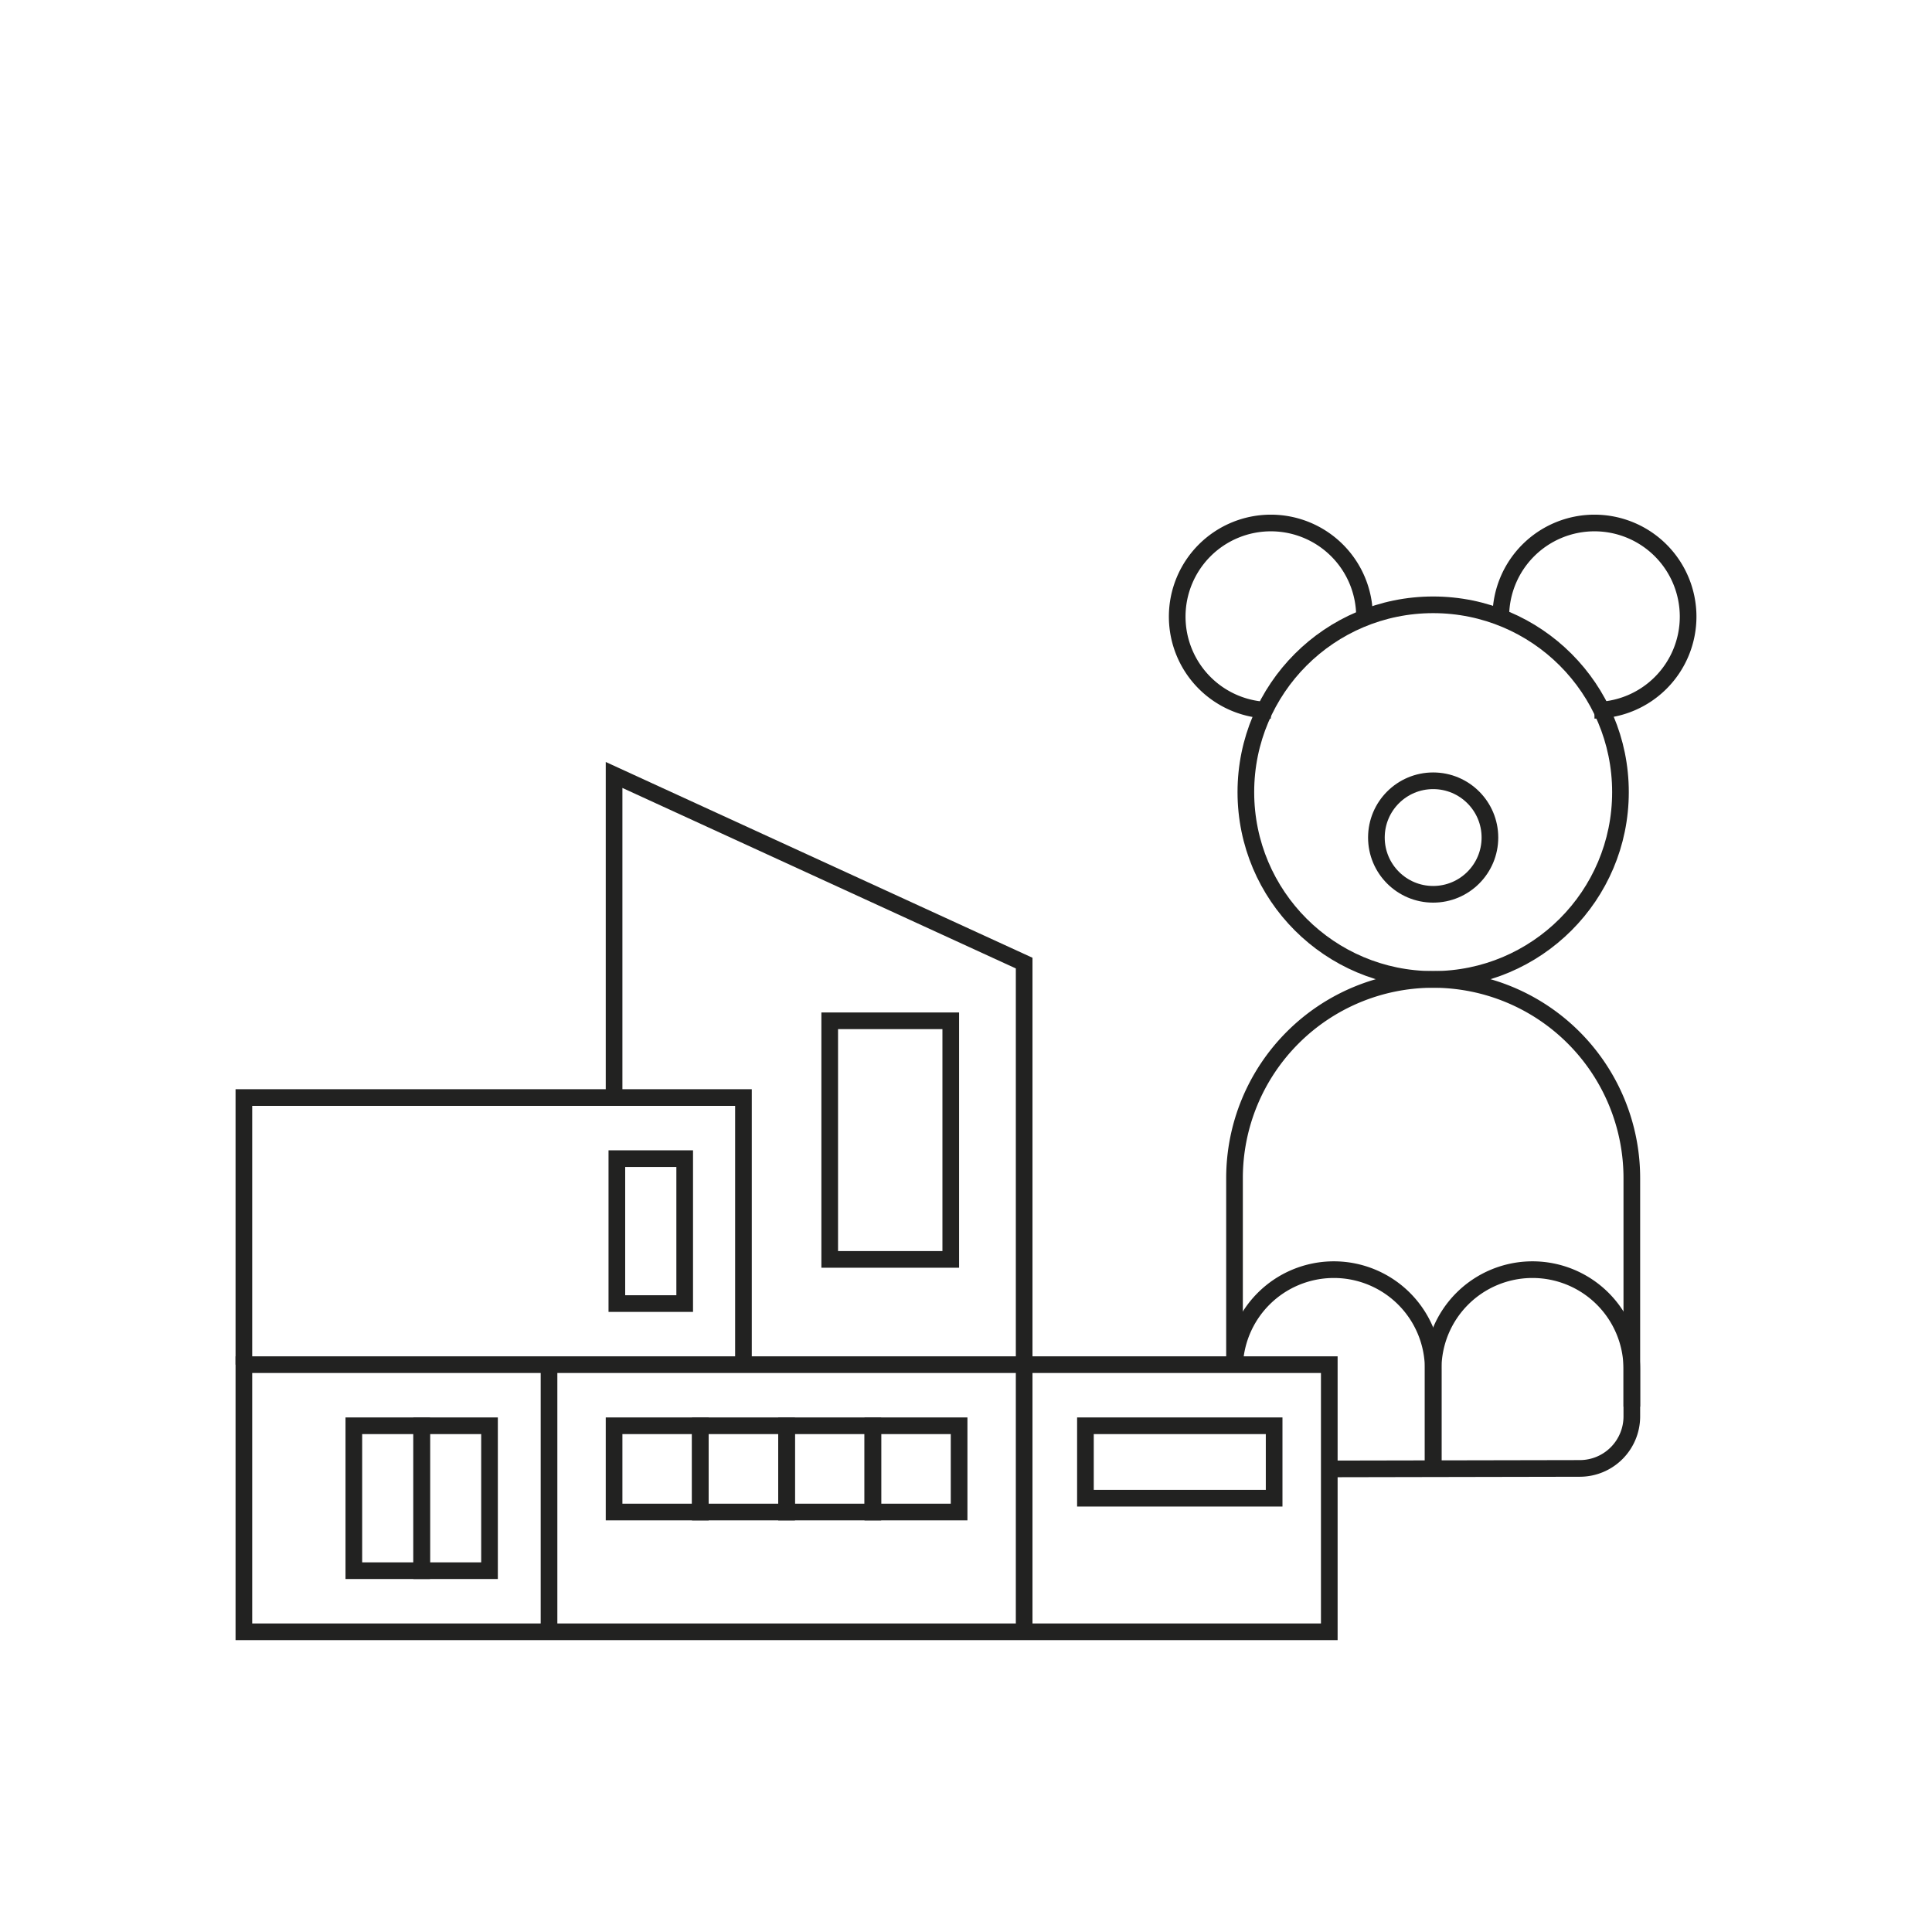
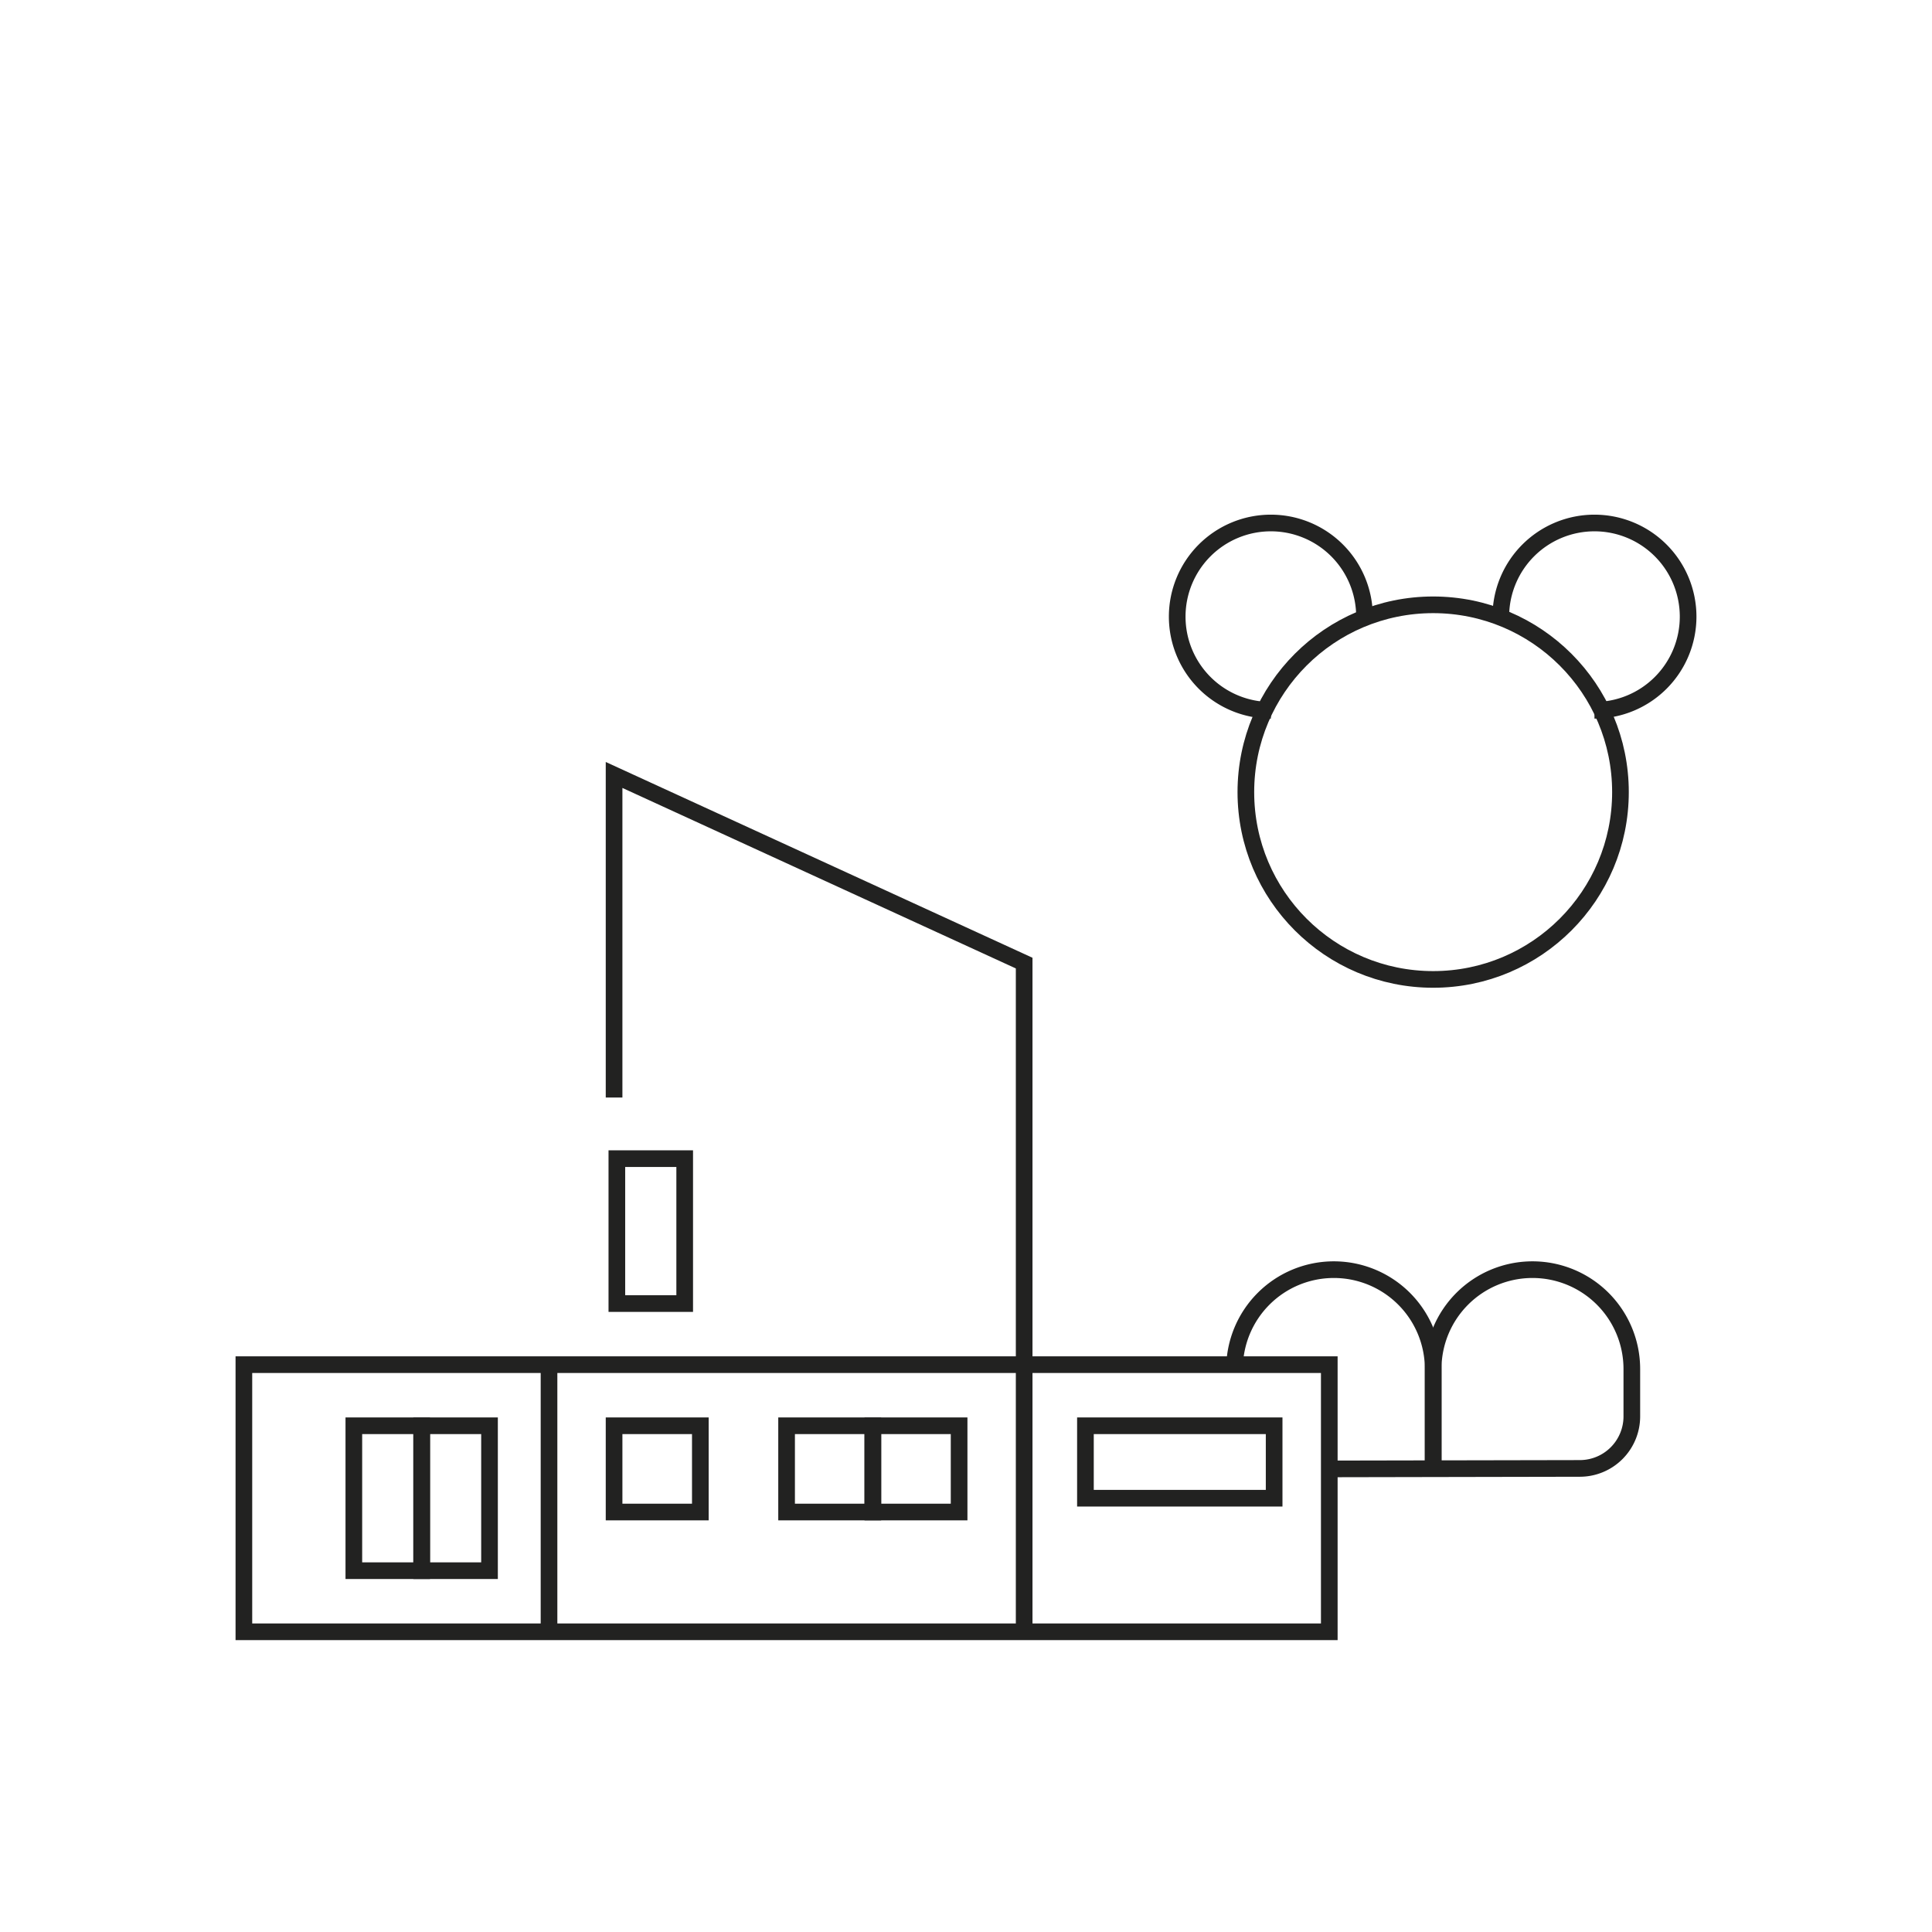
<svg xmlns="http://www.w3.org/2000/svg" id="Layer_1" data-name="Layer 1" viewBox="0 0 116 116">
  <defs>
    <style>
      .cls-1 {
        fill: none;
        stroke: #222221;
        stroke-miterlimit: 10;
      }
    </style>
  </defs>
  <g>
    <g>
      <rect class="cls-1" x="14.643" y="81.936" width="65.169" height="16.039" />
      <line class="cls-1" x1="32.964" y1="81.936" x2="32.964" y2="97.975" />
      <line class="cls-1" x1="61.492" y1="81.936" x2="61.492" y2="97.975" />
      <g>
        <rect class="cls-1" x="21.245" y="85.605" width="4.073" height="8.701" />
        <rect class="cls-1" x="25.318" y="85.605" width="4.073" height="8.701" />
      </g>
      <rect class="cls-1" x="37.037" y="69.567" width="4.073" height="8.701" />
      <g>
        <rect class="cls-1" x="36.87" y="85.605" width="5.179" height="5.179" />
-         <rect class="cls-1" x="42.049" y="85.605" width="5.179" height="5.179" />
        <rect class="cls-1" x="47.228" y="85.605" width="5.179" height="5.179" />
        <rect class="cls-1" x="52.407" y="85.605" width="5.179" height="5.179" />
      </g>
      <rect class="cls-1" x="65.171" y="85.605" width="11.33" height="4.35" />
-       <polyline class="cls-1" points="14.643 81.936 14.643 65.898 44.638 65.898 44.638 81.936" />
      <polyline class="cls-1" points="36.87 65.898 36.87 46.53 61.492 57.826 61.492 81.936" />
-       <rect class="cls-1" x="49.817" y="61.29" width="7.268" height="14.326" />
    </g>
    <g>
-       <path class="cls-1" d="M97.977,84.456V70.734A11.928,11.928,0,0,0,86.049,58.806h0A11.928,11.928,0,0,0,74.122,70.734V82.196" />
      <circle class="cls-1" cx="86.049" cy="47.56" r="11.246" />
      <path class="cls-1" d="M95.734,42.647a5.623,5.623,0,1,0-5.623-5.623" />
      <path class="cls-1" d="M81.927,37.024a5.623,5.623,0,1,0-5.623,5.623" />
-       <circle class="cls-1" cx="86.049" cy="50.287" r="3.408" />
      <path class="cls-1" d="M86.049,88.16V82.196a5.964,5.964,0,0,1,5.964-5.964h0A5.964,5.964,0,0,1,97.977,82.196v2.847A3.123,3.123,0,0,1,94.86,88.166l-15.048.029" />
      <path class="cls-1" d="M74.122,82.196a5.964,5.964,0,0,1,5.964-5.964h0a5.964,5.964,0,0,1,5.964,5.964v5.964" />
    </g>
  </g>
</svg>